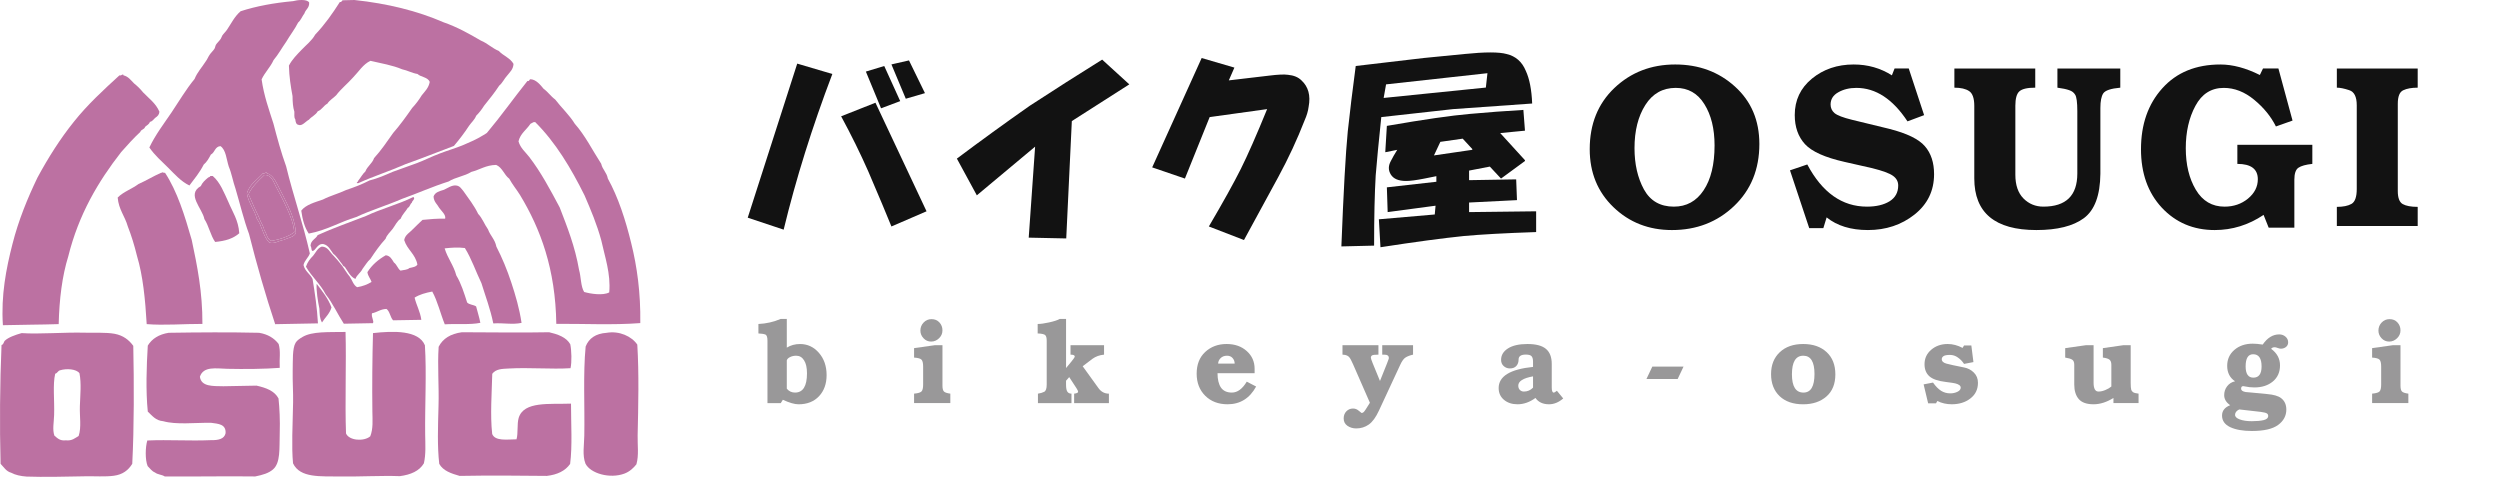
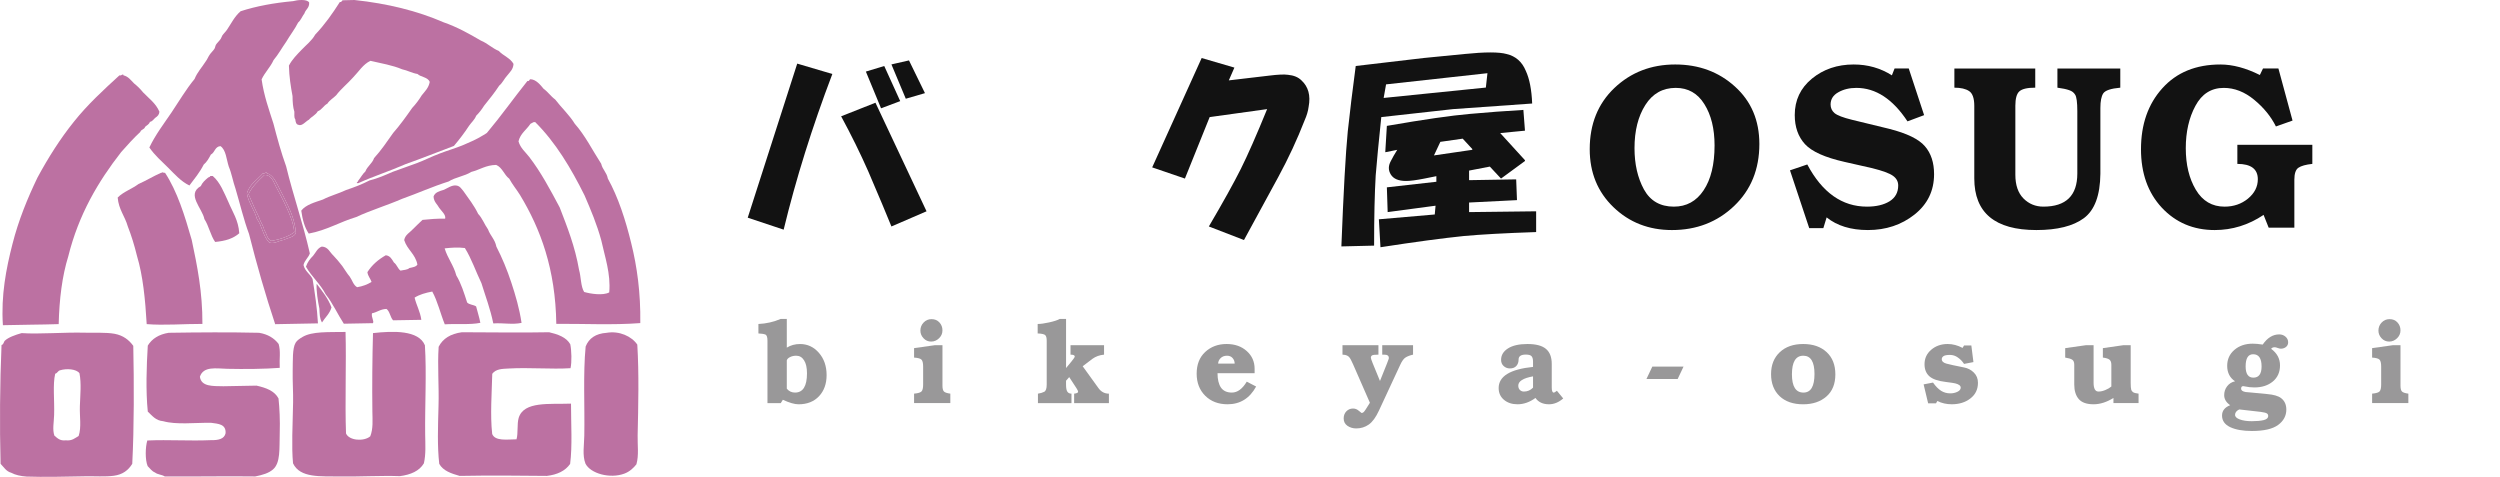
<svg xmlns="http://www.w3.org/2000/svg" version="1.1" x="0px" y="0px" width="367px" height="70px" viewBox="0 0 367 70" enable-background="new 0 0 367 70" xml:space="preserve">
  <defs>
</defs>
  <path fill="#BC71A2" d="M41.825,29.271c-0.35-0.69-0.72-1.46-1.09-2.16c-0.35-0.66-0.78-1.48-1.56-1.67  c-0.01-0.07-0.02-0.14-0.12-0.11c-0.16,0.04-0.23,0.17-0.48,0.13c-0.81,0.95-1.96,1.57-2.33,2.95c0.27,1.47,1.1,2.35,1.47,3.72  c0.76,1,0.92,2.63,1.82,3.48c0.76,0.229,1.37-0.28,2.13-0.4c0.61-0.31,1.48-0.37,1.77-1C43.315,32.34,42.545,30.69,41.825,29.271z   M45.385,0.37c0.05,0.81-0.52,1-0.69,1.59c-0.33,0.43-0.52,1-0.93,1.35c-0.51,1.01-1.19,1.86-1.75,2.82  c-0.63,0.89-1.16,1.87-1.86,2.7c-0.47,1.05-1.27,1.78-1.75,2.82c0.34,2.42,1.08,4.43,1.74,6.51c0.56,2.15,1.14,4.28,1.86,6.26  c1.06,4.37,2.48,8.35,3.48,12.779c-0.22,0.66-0.77,0.99-0.93,1.711c0.21,0.92,0.96,1.289,1.33,2.039  c0.34,2.091,0.66,4.211,0.79,6.521l-6.28,0.119c-1.42-4.27-2.69-8.699-3.84-13.25c-0.78-2.08-1.32-4.42-1.98-6.63  c-0.37-1.04-0.57-2.26-0.99-3.25c-0.35-1.06-0.4-2.45-1.22-3.01c-0.83,0.06-0.82,0.95-1.41,1.24c-0.29,0.55-0.59,1.09-1.05,1.47  c-0.58,1.15-1.36,2.09-2.1,3.07c-1.25-0.6-2.16-1.66-3.11-2.6c-0.96-0.95-1.99-1.84-2.77-2.98c0.91-1.9,2.13-3.48,3.26-5.15  c1.11-1.65,2.13-3.4,3.38-4.91c0.4-1,1.09-1.71,1.63-2.57c0.23-0.29,0.35-0.65,0.58-0.98c0.19-0.3,0.5-0.56,0.7-0.87  c0.12-0.18,0.11-0.41,0.23-0.61c0.16-0.26,0.47-0.52,0.7-0.86c0.09-0.12,0.14-0.35,0.23-0.49c0.2-0.29,0.51-0.57,0.7-0.86  c0.59-0.87,1.11-1.96,1.99-2.7c2.3-0.75,4.88-1.22,7.69-1.48C43.655-0.01,45.065-0.169,45.385,0.37z" />
  <path fill="#BC71A2" d="M75.385,9.38c-0.051,0.84-0.551,1.21-0.93,1.71c-0.431,0.46-0.681,1.08-1.17,1.48  c-0.681,1.04-1.451,1.99-2.221,2.95c-0.34,0.54-0.72,1.04-1.16,1.47c-0.24,0.61-0.709,0.98-1.05,1.48  c-0.68,1.04-1.43,2.02-2.22,2.95c-2.36,0.89-4.68,1.82-7.08,2.67c-2.26,1-4.73,1.78-6.96,2.8c-0.5,0.03,0-0.19-0.011-0.36  c0.361-0.44,0.631-0.98,1.051-1.36c0.3-0.78,1.01-1.16,1.279-1.96c1.041-1.13,1.9-2.42,2.801-3.69c1.01-1.15,1.91-2.41,2.8-3.68  c0.53-0.56,0.989-1.18,1.399-1.85c0.461-0.58,1.011-1.08,1.17-1.96c-0.279-0.73-1.289-0.69-1.799-1.17  c-0.84-0.14-1.451-0.52-2.261-0.69c-1.38-0.59-3.06-0.87-4.64-1.24c-1.09,0.5-1.721,1.6-2.58,2.47c-0.79,0.89-1.73,1.63-2.46,2.59  c-0.41,0.42-0.96,0.71-1.29,1.23c-0.56,0.29-0.79,0.89-1.41,1.12c-0.29,0.55-0.91,0.77-1.29,1.23c-0.46,0.23-1.01,0.99-1.53,0.76  c-0.37-0.06-0.43-0.44-0.48-0.84c-0.2-0.2-0.11-0.71-0.13-1.09c-0.21-0.64-0.26-1.44-0.27-2.29c-0.26-1.41-0.49-2.84-0.53-4.48  c0.47-0.91,1.19-1.62,1.87-2.33c0.68-0.72,1.49-1.32,1.99-2.22c1.37-1.43,2.53-3.08,3.62-4.79c0.32,0.08,0.23-0.25,0.471-0.25  L52.025,0c4.9,0.52,9.261,1.61,13.08,3.27c2.021,0.7,3.761,1.68,5.49,2.69c0.979,0.4,1.649,1.12,2.63,1.52  C73.875,8.19,74.895,8.5,75.385,9.38z" />
  <path fill="#BC71A2" d="M18.005,10.94c0.1-0.02,0.11,0.05,0.12,0.12c0.73,0.17,1.09,0.73,1.55,1.18c0.49,0.39,0.93,0.82,1.32,1.31  c0.86,0.9,1.89,1.62,2.41,2.86c-0.04,0.44-0.29,0.67-0.58,0.86c-0.28,0.21-0.41,0.55-0.82,0.62c-0.11,0.38-0.47,0.5-0.71,0.74  c-0.09,0.39-0.6,0.36-0.7,0.74c-1,0.93-1.91,1.94-2.81,2.96c-3.37,4.32-6.23,9.14-7.76,15.289c-0.9,2.9-1.32,6.271-1.41,9.961  c-2.5,0.09-5.37,0.08-8.19,0.16c-0.29-4.391,0.48-8.311,1.4-11.9c0.9-3.55,2.24-6.78,3.67-9.76c1.59-2.94,3.34-5.71,5.36-8.22  c1.99-2.5,4.33-4.65,6.67-6.79C17.775,11.12,17.845,10.98,18.005,10.94z" />
  <path fill="#BC71A2" d="M88.275,35.311c-0.649-2.39-1.55-4.51-2.46-6.62c-2-4.02-4.25-7.79-7.25-10.77l-0.23,0.01  c-0.18,0.06-0.299,0.18-0.469,0.25c-0.57,0.87-1.48,1.41-1.75,2.57c0.289,1.01,1.01,1.55,1.569,2.28  c1.72,2.23,3.101,4.83,4.479,7.42c1.11,2.88,2.25,5.73,2.84,9.16c0.301,1.029,0.24,2.451,0.75,3.25  c0.931,0.271,2.761,0.561,3.681,0.061C89.685,40.189,88.775,37.641,88.275,35.311z M77.895,11.63c0.801,0.05,1.43,0.82,1.92,1.42  c0.631,0.44,1.051,1.1,1.68,1.55c0.931,1.22,2.061,2.24,2.891,3.58c1.52,1.71,2.59,3.89,3.869,5.86  c0.191,0.86,0.811,1.27,0.971,2.16c1.529,2.77,2.59,6.03,3.439,9.51c0.86,3.46,1.391,7.28,1.33,11.72  c-3.99,0.312-8.52,0.08-12.33,0.11c-0.119-8.05-2.31-13.93-5.33-18.92c-0.51-0.81-1.109-1.53-1.58-2.39c-0.75-0.55-1-1.64-1.92-2.02  c-1.539,0.03-2.409,0.72-3.659,1.03c-0.95,0.62-2.36,0.78-3.31,1.4c-2.381,0.75-4.531,1.73-6.841,2.55  c-2.18,0.95-4.59,1.67-6.729,2.67c-2.41,0.72-4.32,1.94-6.97,2.43c-0.6-0.87-0.92-2.05-1.1-3.37c0.7-0.89,1.99-1.21,3.18-1.63  c1.06-0.55,2.33-0.88,3.419-1.4c1.2-0.4,2.36-0.85,3.42-1.4c1.25-0.31,2.33-0.8,3.42-1.27c1.15-0.43,2.351-0.83,3.551-1.28  c1.1-0.41,2.17-0.97,3.3-1.39c1.14-0.44,2.39-0.8,3.54-1.28c0.92-0.39,1.96-0.84,2.83-1.39c0.18-0.11,0.369-0.19,0.59-0.37  c2.07-2.46,3.939-5.11,5.95-7.62C77.754,11.97,77.665,11.64,77.895,11.63z" />
  <path fill="#BC71A2" d="M29.715,47.55c-2.7-0.01-5.66,0.24-8.18,0.03c-0.21-3.62-0.55-7.109-1.43-10.03  c-0.37-1.521-0.82-2.97-1.35-4.33c-0.42-1.49-1.33-2.45-1.48-4.22c0.83-0.85,2.1-1.26,3.06-1.99c1.15-0.5,2.15-1.14,3.3-1.64  c0.2,0.02,0.3-0.21,0.36,0l0.23-0.01c1.81,2.76,2.89,6.28,3.92,9.86C28.955,39.029,29.735,42.87,29.715,47.55z" />
  <path fill="#BC71A2" d="M38.815,25.69c-0.87,0.85-1.8,1.64-2.33,2.83c0.5,1.19,1.04,2.35,1.58,3.49c0.2,0.64,0.59,1.09,0.74,1.8  c0.38,0.49,0.39,1.38,1.08,1.55c1.29-0.24,2.43-0.62,3.31-1.27c-0.11-1.39-0.69-2.68-1.12-3.61c-0.5-1.12-1.04-2.1-1.58-3.12  c-0.34-0.66-0.65-1.66-1.56-1.67H38.815z M43.435,34.21c-0.29,0.63-1.16,0.69-1.77,1c-0.76,0.12-1.37,0.63-2.13,0.399  c-0.9-0.849-1.06-2.479-1.82-3.479c-0.37-1.37-1.2-2.25-1.47-3.72c0.37-1.38,1.52-2,2.33-2.95c0.25,0.04,0.32-0.09,0.48-0.13  c0.1-0.03,0.11,0.04,0.12,0.11c0.78,0.19,1.21,1.01,1.56,1.67c0.37,0.7,0.74,1.47,1.09,2.16C42.545,30.69,43.315,32.34,43.435,34.21  z" />
  <path fill="#BC71A2" d="M35.125,34.24c-0.4,0.37-0.95,0.67-1.53,0.88c-0.57,0.2-1.29,0.33-2.01,0.399  c-0.68-0.959-0.93-2.37-1.58-3.359c-0.3-1.58-2.68-3.63-0.53-4.84c0.23-0.52,0.63-0.88,1.05-1.23c0.09-0.1,0.32-0.08,0.35-0.25h0.36  c1.09,0.93,1.65,2.43,2.3,3.83C34.135,31.12,34.995,32.3,35.125,34.24z" />
  <path fill="#BC71A2" d="M38.935,25.69c0.91,0.01,1.22,1.01,1.56,1.67c0.54,1.02,1.08,2,1.58,3.12c0.43,0.93,1.01,2.22,1.12,3.61  c-0.88,0.65-2.02,1.03-3.31,1.27c-0.69-0.17-0.7-1.06-1.08-1.55c-0.15-0.71-0.54-1.16-0.74-1.8c-0.54-1.14-1.08-2.3-1.58-3.49  c0.53-1.19,1.46-1.98,2.33-2.83H38.935z" />
  <path fill="#BC71A2" d="M52.425,42.161c0.84-0.132,1.521-0.41,2.12-0.771c-0.17-0.521-0.53-0.83-0.61-1.44  c0.67-1.06,1.601-1.851,2.7-2.479c0.67,0.08,0.9,0.61,1.199,1.07c0.42,0.29,0.551,0.891,0.961,1.189  c0.449-0.11,1.02-0.101,1.3-0.381c0.46-0.109,0.97-0.16,1.18-0.51c-0.3-1.561-1.5-2.18-1.94-3.6c0.15-0.8,0.83-1.09,1.281-1.6  c0.469-0.45,0.92-0.92,1.409-1.36c1.05-0.11,2.13-0.2,3.32-0.18c0.159-0.54-0.54-1.12-0.851-1.56c-0.289-0.55-0.799-0.87-0.85-1.68  c0.2-0.64,0.88-0.8,1.53-1c0.46-0.2,1.159-0.71,1.771-0.63c0.569,0.06,0.75,0.44,1.079,0.82c0.761,1.08,1.57,2.11,2.171,3.35  c0.609,0.63,0.93,1.56,1.449,2.28c0.33,0.92,1.02,1.46,1.221,2.52c0.85,1.649,1.59,3.431,2.199,5.291  c0.61,1.85,1.18,3.778,1.5,5.909c-1.38,0.289-2.64-0.021-4.15,0.08c-0.43-2.131-1.14-3.961-1.739-5.91  c-0.82-1.7-1.46-3.609-2.431-5.159c-1.069-0.132-1.89-0.062-2.97,0.05c0.44,1.471,1.32,2.471,1.71,3.971  c0.7,1.149,1.141,2.569,1.59,3.971c0.301,0.34,0.94,0.318,1.32,0.58c0.2,0.799,0.46,1.56,0.62,2.408  c-1.5,0.311-3.511,0.11-5.22,0.221c-0.641-1.569-1.051-3.391-1.84-4.811c-0.98,0.182-1.881,0.44-2.59,0.891  c0.27,1.141,0.81,2.01,0.989,3.26l-4.149,0.07c-0.42-0.449-0.471-1.311-0.971-1.67c-0.9,0.029-1.359,0.489-2.13,0.641  c-0.12,0.64,0.351,1.109,0.14,1.449l-4.27,0.08c-0.92-1.4-1.63-3.029-2.66-4.311c-0.79-1.54-2.06-2.58-2.9-4.061  c0.22-0.659,0.6-1.159,1.05-1.601c0.4-0.479,0.63-1.12,1.28-1.351c0.93,0.041,1.16,0.83,1.68,1.301c0.47,0.49,0.899,1.01,1.319,1.55  c0.371,0.511,0.681,1.08,1.09,1.55C51.706,41.109,51.866,41.85,52.425,42.161z" />
-   <path fill="#BC71A2" d="M47.485,35.831c-0.95-0.14-1.16,1.09-1.65,1c-0.17-0.149-0.08-0.569-0.25-0.722c0.02-0.87,0.77-1,1.05-1.599  c2.26-1.03,4.71-1.87,7.08-2.8c2.199-1.05,4.789-1.71,6.96-2.79c0.38,0.26-0.22,0.56-0.22,0.85c-0.271,0.17-0.271,0.61-0.59,0.74  c-0.32,0.55-0.801,0.95-1.041,1.59c-0.539,0.35-0.789,0.97-1.17,1.48c-0.34,0.46-0.859,0.88-1.05,1.47  c-0.819,0.899-1.54,1.91-2.22,2.95c-0.471,0.41-0.78,0.98-1.17,1.48c-0.27,0.568-0.82,0.85-1.04,1.469  c-0.78-0.33-1.091-1.149-1.57-1.789c-0.17-0.061-0.29-0.18-0.36-0.36c-0.439-0.51-0.77-1.14-1.319-1.55  C48.515,36.71,48.235,36.01,47.485,35.831z" />
  <path fill="#BC71A2" d="M46.485,41.661c0.81,1.069,1.66,2.101,2.18,3.47c-0.27,0.932-0.939,1.471-1.399,2.21  c-0.37-0.7-0.32-1.108-0.38-2.05C46.665,44.241,46.405,42.62,46.485,41.661z" />
  <path fill="#BC71A2" d="M8.815,54.359c-0.33,0.08-0.38,0.432-0.71,0.5c-0.38,1.562-0.09,3.892-0.16,6.062  c-0.03,1.07-0.27,2.13,0.04,3.029c0.43,0.36,0.8,0.79,1.67,0.69c0.94,0.1,1.35-0.33,1.89-0.641c0.43-1.279,0.13-2.82,0.18-4.359  c0.05-1.66,0.24-3.361-0.06-4.851C11.215,54.17,9.775,54.061,8.815,54.359z M0.225,50.65c0.35-0.109,0.3-0.45,0.47-0.621  c0.5-0.5,1.58-0.879,2.48-1.129c2.56,0.181,6.3-0.141,9.25-0.061c1.49,0.04,3.09-0.07,4.39,0.16c1.27,0.24,2.11,0.891,2.75,1.77  c0.11,5.461,0.13,11.84-0.15,17.32c-0.59,0.96-1.42,1.58-2.7,1.75c-1.24,0.17-2.83,0.051-4.27,0.08c-2.95,0.061-6.09,0.13-8.54,0.04  c-0.87-0.06-1.65-0.229-2.26-0.56c-0.74-0.201-1.08-0.82-1.56-1.312C-0.065,62.55-0.015,56.189,0.225,50.65z" />
  <path fill="#BC71A2" d="M41.065,54c-2.13,0.17-5.21,0.199-7.71,0.141c-1.6-0.041-3.51-0.42-4.01,1.17  c0.2,1.469,1.89,1.359,3.45,1.39l4.86-0.091c1.38,0.312,2.63,0.75,3.23,1.882c0.15,1.368,0.24,3.229,0.18,5.079  c-0.07,2.289,0.14,4.38-1,5.351c-0.63,0.54-1.47,0.79-2.6,1.021c-4.37-0.061-8.89,0.041-13.28,0c-0.4-0.271-1.06-0.271-1.43-0.58  c-0.47-0.189-0.74-0.609-1.08-0.939c-0.39-0.939-0.34-2.79-0.05-3.76c3.24-0.141,6.13,0.09,9.37-0.051  c1.07,0.021,1.93-0.17,2.12-1.01c0.09-1.359-1.09-1.391-2.15-1.539c-2.38-0.021-5.1,0.309-7-0.23c-1.12-0.09-1.63-0.82-2.27-1.41  c-0.31-3.07-0.18-6.71,0-9.689c0.62-1.021,1.64-1.649,3.06-1.881c4.49-0.07,8.95-0.1,13.28,0c1.28,0.211,2.21,0.78,2.87,1.642  C41.225,51.62,40.995,52.581,41.065,54z" />
  <path fill="#BC71A2" d="M50.725,48.73c0.13,4.529-0.1,10.33,0.07,14.899c0.449,1.069,2.65,1.21,3.56,0.42  c0.44-1.11,0.33-2.351,0.31-3.64c-0.049-3.74-0.01-7.891,0.09-11.51c2.971-0.33,6.701-0.451,7.621,1.789  c0.26,4.101-0.01,8.771,0.039,13.09c0.021,1.471,0.121,2.9-0.189,4.24c-0.67,1.131-1.93,1.67-3.529,1.881  c-2.631-0.102-5.791,0.09-8.781,0.049c-2.839-0.049-5.87,0.261-6.899-1.93c-0.23-2.431-0.06-5.511,0.01-8.971  c0.03-1.369-0.09-3.08-0.06-4.602c0.04-1.51-0.07-3.288,0.43-4.129c0.21-0.359,0.62-0.621,1.05-0.871  C45.845,48.641,48.135,48.77,50.725,48.73z" />
  <path fill="#BC71A2" d="M83.754,54.05c-2.809,0.181-6.049-0.13-9.129,0.05c-0.91,0.051-1.82,0.051-2.36,0.771  c-0.069,2.801-0.319,6.051-0.011,8.841c0.431,1.061,2.121,0.801,3.57,0.779c0.26-0.899,0.051-2.26,0.32-3.149  c0.76-2.479,4.53-1.971,7.68-2.09c0,2.989,0.211,6.188-0.129,8.851c-0.711,1.02-1.871,1.58-3.421,1.76c-4.22-0.049-8.46-0.08-12.8,0  c-1.23-0.35-2.41-0.74-2.99-1.76c-0.3-2.601-0.189-5.521-0.109-8.48c0.09-2.93-0.17-5.92,0.02-8.719  c0.62-1.221,1.78-1.91,3.41-2.131c4.27,0,8.449,0.09,12.811,0c1.299,0.311,2.5,0.721,3.1,1.76  C83.905,51.45,83.956,53.12,83.754,54.05z" />
  <path fill="#BC71A2" d="M89.036,48.859c1.899-0.33,3.699,0.521,4.52,1.73c0.26,4.24,0.15,8.92,0.05,13.33  c-0.03,1.43,0.2,2.91-0.18,4.24c-0.41,0.52-0.97,1.07-1.771,1.369c-2.13,0.791-4.979-0.02-5.709-1.469  c-0.48-1.25-0.191-2.672-0.171-4.121c0.08-4.271-0.19-9.08,0.2-13.08C86.456,49.661,87.446,48.971,89.036,48.859z" />
  <path fill="#121212" d="M117.033,9.338l5.156,1.523c-2.97,7.813-5.352,15.431-7.148,22.852l-5.273-1.758L117.033,9.338z   M128.517,15.08l7.5,15.938l-5.156,2.227c-0.626-1.562-1.758-4.257-3.398-8.086c-1.172-2.655-2.501-5.351-3.984-8.086L128.517,15.08  z M129.806,9.689l2.344,5.156l-2.813,1.055l-2.227-5.391L129.806,9.689z M133.439,8.869l2.344,4.805l-2.813,0.82l-2.109-5.039  L133.439,8.869z" />
-   <path fill="#121212" d="M161.798,8.752l3.984,3.633l-8.438,5.391l-0.82,17.227l-5.508-0.117l0.938-13.359l-8.555,7.148l-2.93-5.391  c3.437-2.578,6.991-5.156,10.664-7.734C154.727,13.205,158.283,10.94,161.798,8.752z" />
  <path fill="#121212" d="M176.405,8.518l4.805,1.406l-0.82,1.875l5.976-0.703c1.25-0.155,2.148-0.194,2.695-0.117  c0.859,0.079,1.523,0.352,1.992,0.82c1.016,0.938,1.367,2.227,1.055,3.867c-0.078,0.626-0.273,1.289-0.586,1.992  c-1.094,2.813-2.383,5.587-3.867,8.32l-5.039,9.258l-5.156-1.992c2.109-3.593,3.671-6.405,4.688-8.438  c1.015-2.03,2.304-4.96,3.867-8.789l-8.437,1.172l-3.633,9.023l-4.805-1.641L176.405,8.518z" />
  <path fill="#121212" d="M199.021,9.689l9.961-1.172l5.977-0.586c3.047-0.312,5.117-0.312,6.211,0  c1.328,0.313,2.266,1.134,2.813,2.461c0.547,1.172,0.859,2.774,0.938,4.805c-4.609,0.313-8.477,0.586-11.602,0.82  c-2.188,0.234-5.703,0.626-10.547,1.172c-0.391,3.75-0.664,6.603-0.82,8.555c-0.156,2.657-0.234,6.094-0.234,10.313l-4.805,0.117  c0.313-8.046,0.625-13.671,0.938-16.875C198.162,16.409,198.553,13.205,199.021,9.689z M210.623,31.486l0.117-1.289l-7.031,0.938  l-0.117-3.633l7.266-0.82v-0.82l-1.758,0.352c-1.172,0.234-2.07,0.352-2.695,0.352c-1.094,0-1.836-0.312-2.227-0.938  c-0.391-0.624-0.391-1.289,0-1.992c0.234-0.469,0.547-1.015,0.938-1.641l-1.758,0.352l0.234-3.867  c5.391-0.938,9.453-1.523,12.188-1.758c2.578-0.234,5.195-0.429,7.852-0.586l0.234,3.047l-3.633,0.352l3.633,3.984v0.117  l-3.516,2.578l-1.641-1.758l-3.047,0.586v1.406l6.914-0.117l0.117,3.047l-7.031,0.352v1.406l9.844-0.117v3.047  c-4.609,0.155-8.164,0.352-10.664,0.586c-3.047,0.312-7.109,0.858-12.188,1.641l-0.234-4.102L210.623,31.486z M218.123,12.854  l0.234-2.109l-14.883,1.641l-0.352,1.992L218.123,12.854z M216.131,21.994v-0.117l-1.406-1.523l-3.281,0.469l-0.938,1.992  L216.131,21.994z" />
  <path fill="#999899" d="M111.335,47.562c1.157-0.055,2.241-0.301,3.254-0.738h0.913v4.209c0.57-0.354,1.217-0.531,1.942-0.531  c1.096,0,2.02,0.432,2.772,1.295s1.129,1.953,1.129,3.27c0,1.273-0.371,2.306-1.112,3.097s-1.746,1.187-3.013,1.187  c-0.576,0-1.342-0.221-2.299-0.664l-0.307,0.49h-1.951v-9.164c0-0.521-0.105-0.822-0.315-0.904  c-0.205-0.084-0.542-0.136-1.013-0.158V47.562z M115.502,52.899v4.158c0.315,0.383,0.717,0.573,1.204,0.573  c1.173,0,1.76-0.943,1.76-2.831c0-0.824-0.144-1.461-0.432-1.908c-0.282-0.449-0.667-0.673-1.154-0.673  c-0.332,0-0.631,0.066-0.896,0.199C115.718,52.545,115.557,52.706,115.502,52.899z" />
  <path fill="#999899" d="M134.186,52.493v-1.387l3.055-0.432h1.112v5.785v0.158c0,0.432,0.075,0.72,0.224,0.863  c0.155,0.144,0.465,0.246,0.93,0.307v1.387h-5.321v-1.387c0.609-0.055,0.982-0.174,1.121-0.356s0.208-0.507,0.208-0.972v-2.639  c0-0.487-0.072-0.819-0.216-0.996C135.154,52.642,134.783,52.531,134.186,52.493z M136.75,46.849c0.481,0,0.869,0.163,1.162,0.489  c0.293,0.321,0.44,0.708,0.44,1.162s-0.169,0.841-0.506,1.162c-0.332,0.321-0.717,0.481-1.154,0.481  c-0.443,0-0.816-0.163-1.121-0.49c-0.304-0.326-0.457-0.699-0.457-1.12c0-0.465,0.158-0.86,0.473-1.187  C135.904,47.015,136.291,46.849,136.75,46.849z" />
  <path fill="#999899" d="M152.33,48.948v-1.387c0.426,0,0.988-0.077,1.685-0.232c0.703-0.154,1.22-0.323,1.552-0.506h0.93v7.205  l0.797-0.963c0.321-0.393,0.481-0.637,0.481-0.73c0-0.183-0.208-0.273-0.623-0.273v-1.387h4.922v1.387  c-0.653,0.061-1.217,0.263-1.693,0.605l-1.444,1.096l2.299,3.188c0.393,0.559,0.91,0.838,1.552,0.838v1.387h-5.105v-1.387  c0.387-0.044,0.581-0.135,0.581-0.273c0-0.11-0.08-0.288-0.241-0.531l-1.063-1.627l-0.465,0.531v0.572  c0,0.51,0.066,0.858,0.199,1.047c0.133,0.188,0.332,0.281,0.598,0.281v1.387h-4.922v-1.387c0.371-0.055,0.678-0.146,0.921-0.273  s0.365-0.479,0.365-1.055v-6.449c0-0.388-0.066-0.653-0.199-0.797C153.332,49.064,152.956,48.976,152.33,48.948z" />
  <path fill="#999899" d="M178.733,54.792c0,0.913,0.169,1.616,0.506,2.108c0.343,0.487,0.877,0.73,1.602,0.73  c0.813,0,1.541-0.534,2.183-1.603l1.377,0.715c-0.951,1.737-2.349,2.605-4.191,2.605c-1.35,0-2.446-0.417-3.287-1.253  c-0.835-0.836-1.253-1.915-1.253-3.237c0-1.351,0.418-2.413,1.253-3.188c0.841-0.78,1.887-1.17,3.138-1.17  c1.207,0,2.194,0.346,2.963,1.037c0.769,0.687,1.154,1.555,1.154,2.606v0.647H178.733z M178.825,53.381h2.424  c0-0.321-0.103-0.595-0.307-0.821c-0.199-0.228-0.47-0.341-0.813-0.341c-0.398,0-0.717,0.122-0.955,0.365  C178.941,52.827,178.825,53.093,178.825,53.381z" />
  <path fill="#999899" d="M197.076,52.062v-1.387h5.279v1.387c-0.52,0-0.835,0.038-0.945,0.115c-0.111,0.072-0.166,0.184-0.166,0.332  c0,0.105,0.086,0.368,0.257,0.789l1.079,2.631l1.013-2.531c0.033-0.089,0.089-0.235,0.166-0.439  c0.083-0.205,0.124-0.332,0.124-0.383c0-0.182-0.055-0.313-0.166-0.39c-0.104-0.083-0.285-0.124-0.539-0.124h-0.266v-1.387h4.523  v1.387c-0.459,0.104-0.824,0.243-1.096,0.414c-0.271,0.166-0.531,0.521-0.779,1.063l-3.13,6.732  c-0.454,0.985-0.952,1.668-1.494,2.051c-0.542,0.381-1.157,0.572-1.843,0.572c-0.481,0-0.91-0.127-1.287-0.382  c-0.37-0.26-0.556-0.62-0.556-1.079c0-0.432,0.133-0.783,0.398-1.055c0.266-0.271,0.593-0.406,0.979-0.406  c0.315,0,0.601,0.113,0.855,0.34l0.398,0.316c0.1,0,0.201-0.045,0.307-0.133c0.111-0.095,0.415-0.551,0.913-1.37l-2.466-5.636  l-0.24-0.507c-0.178-0.398-0.373-0.65-0.59-0.755C197.592,52.116,197.348,52.062,197.076,52.062z" />
  <path fill="#999899" d="M225.049,53.862v-0.789c0-0.348-0.069-0.605-0.207-0.771c-0.139-0.166-0.421-0.249-0.848-0.249  c-0.708,0-1.063,0.238-1.063,0.714c0,0.393-0.11,0.711-0.332,0.955c-0.221,0.243-0.536,0.365-0.945,0.365  c-0.354,0-0.659-0.117-0.914-0.35c-0.254-0.232-0.381-0.536-0.381-0.912c0-0.687,0.337-1.246,1.012-1.678  c0.682-0.432,1.633-0.646,2.855-0.646c1.246,0,2.15,0.237,2.715,0.713c0.57,0.471,0.855,1.207,0.855,2.209v3.453  c0,0.503,0.096,0.755,0.29,0.755c0.095,0,0.249-0.089,0.465-0.266l0.93,1.129c-0.664,0.57-1.358,0.854-2.083,0.854  c-0.902,0-1.566-0.31-1.992-0.93c-0.842,0.62-1.722,0.93-2.641,0.93c-0.802,0-1.463-0.218-1.983-0.655s-0.78-1.013-0.78-1.727  C220.002,55.24,221.684,54.205,225.049,53.862z M225.049,55.249c-1.444,0.26-2.166,0.713-2.166,1.361c0,0.271,0.08,0.483,0.24,0.639  s0.354,0.232,0.581,0.232c0.521,0,0.968-0.191,1.345-0.572V55.249z" />
  <path fill="#999899" d="M241.699,55.639l0.863-1.826h4.582l-0.863,1.826H241.699z" />
  <path fill="#999899" d="M259.992,54.925c0-1.345,0.427-2.418,1.279-3.221c0.852-0.803,2-1.203,3.444-1.203  c1.433,0,2.576,0.396,3.429,1.187c0.857,0.791,1.286,1.882,1.286,3.271c0,1.4-0.437,2.482-1.312,3.246s-2.012,1.145-3.412,1.145  c-1.466,0-2.619-0.398-3.461-1.195C260.41,57.352,259.992,56.275,259.992,54.925z M263.056,54.95c0,1.787,0.564,2.681,1.693,2.681  c1.079,0,1.618-0.91,1.618-2.731c0-1.787-0.547-2.681-1.643-2.681C263.611,52.219,263.056,53.129,263.056,54.95z" />
  <path fill="#999899" d="M283.051,59.208l-0.664-2.781l1.378-0.266c0.398,0.56,0.797,0.963,1.195,1.213  c0.398,0.248,0.847,0.373,1.345,0.373c0.382,0,0.73-0.077,1.046-0.232c0.321-0.155,0.481-0.359,0.481-0.614  c0-0.282-0.271-0.489-0.813-0.622c-0.138-0.039-0.601-0.108-1.386-0.208c-1.124-0.133-1.924-0.409-2.399-0.83  c-0.476-0.426-0.714-1.016-0.714-1.769c0-0.857,0.326-1.565,0.979-2.125c0.659-0.564,1.466-0.846,2.424-0.846  c0.726,0,1.452,0.19,2.183,0.572l0.217-0.357h1.07l0.307,2.441l-1.377,0.266c-0.244-0.377-0.545-0.689-0.905-0.938  c-0.354-0.255-0.741-0.382-1.162-0.382c-0.465,0-0.783,0.061-0.954,0.183c-0.166,0.116-0.25,0.263-0.25,0.44  c0,0.31,0.228,0.528,0.682,0.655c0.459,0.127,1.311,0.313,2.557,0.556c0.58,0.105,1.07,0.357,1.469,0.756  c0.404,0.398,0.605,0.899,0.605,1.502c0,0.963-0.37,1.729-1.111,2.3c-0.736,0.57-1.649,0.854-2.74,0.854  c-0.769,0-1.475-0.16-2.116-0.48l-0.19,0.34H283.051z" />
  <path fill="#999899" d="M303.171,52.493v-1.387l3.055-0.432h1.112v5.528c0,0.404,0.059,0.72,0.174,0.946  c0.122,0.222,0.303,0.332,0.54,0.332c0.321,0,0.659-0.074,1.013-0.225c0.359-0.148,0.652-0.32,0.88-0.514v-3.188  c0-0.35-0.089-0.598-0.266-0.748c-0.171-0.148-0.498-0.254-0.979-0.314v-1.387l3.021-0.432h1.063v5.52  c0,0.498,0.027,0.842,0.083,1.029c0.033,0.128,0.122,0.244,0.266,0.35c0.144,0.1,0.412,0.171,0.806,0.215v1.387h-3.686v-0.756  c-0.985,0.62-1.959,0.93-2.922,0.93c-1.008,0-1.732-0.257-2.176-0.771c-0.437-0.515-0.655-1.223-0.655-2.125v-2.896  c0-0.383-0.104-0.637-0.315-0.764C303.979,52.664,303.641,52.564,303.171,52.493z" />
  <path fill="#999899" d="M332.164,50.583c0.686-0.996,1.494-1.494,2.424-1.494c0.354,0,0.661,0.111,0.922,0.332  c0.26,0.222,0.39,0.498,0.39,0.83c0,0.288-0.108,0.518-0.323,0.689c-0.217,0.166-0.465,0.249-0.748,0.249  c-0.104,0-0.254-0.033-0.447-0.1c-0.194-0.077-0.346-0.116-0.457-0.116c-0.238,0-0.412,0.077-0.523,0.232  c0.869,0.637,1.304,1.447,1.304,2.432c0,0.991-0.352,1.779-1.054,2.366c-0.703,0.581-1.605,0.872-2.707,0.872  c-0.48,0-0.945-0.051-1.395-0.15c-0.1-0.027-0.182-0.041-0.248-0.041c-0.205,0-0.308,0.127-0.308,0.382  c0,0.238,0.216,0.398,0.647,0.481c0.012,0,0.315,0.027,0.913,0.083l2.267,0.216c0.951,0.083,1.629,0.279,2.033,0.59  c0.52,0.393,0.78,0.954,0.78,1.685c0,0.913-0.401,1.666-1.204,2.258c-0.802,0.592-2.083,0.888-3.843,0.888  c-1.328,0-2.394-0.188-3.196-0.564c-0.797-0.381-1.195-0.948-1.195-1.701c0-0.703,0.398-1.209,1.195-1.52  c-0.586-0.403-0.879-0.896-0.879-1.477c0-0.493,0.144-0.928,0.432-1.304c0.293-0.382,0.68-0.625,1.162-0.73  c-0.77-0.515-1.154-1.271-1.154-2.267c0-0.957,0.352-1.737,1.055-2.34c0.708-0.609,1.604-0.914,2.689-0.914  C331.088,50.45,331.578,50.495,332.164,50.583z M328.719,60.104c-0.409,0.199-0.613,0.465-0.613,0.797  c0,0.276,0.232,0.501,0.697,0.672c0.465,0.172,1.049,0.258,1.751,0.258c0.726,0,1.309-0.053,1.751-0.158  c0.443-0.11,0.664-0.314,0.664-0.613c0-0.178-0.071-0.305-0.215-0.383c-0.139-0.082-0.438-0.154-0.896-0.215L328.719,60.104z   M330.762,52.003c-0.736,0-1.104,0.595-1.104,1.785c0,1.101,0.379,1.651,1.138,1.651c0.802,0,1.203-0.551,1.203-1.651  C331.998,52.598,331.586,52.003,330.762,52.003z" />
  <path fill="#999899" d="M348.225,52.493v-1.387l3.055-0.432h1.112v5.785v0.158c0,0.432,0.075,0.72,0.224,0.863  c0.155,0.144,0.465,0.246,0.93,0.307v1.387h-5.32v-1.387c0.609-0.055,0.982-0.174,1.121-0.356c0.138-0.183,0.207-0.507,0.207-0.972  v-2.639c0-0.487-0.072-0.819-0.216-0.996C349.193,52.642,348.822,52.531,348.225,52.493z M350.789,46.849  c0.482,0,0.869,0.163,1.162,0.489c0.294,0.321,0.44,0.708,0.44,1.162s-0.169,0.841-0.507,1.162  c-0.332,0.321-0.717,0.481-1.153,0.481c-0.442,0-0.816-0.163-1.12-0.49c-0.305-0.326-0.457-0.699-0.457-1.12  c0-0.465,0.158-0.86,0.473-1.187C349.943,47.015,350.33,46.849,350.789,46.849z" />
  <path fill="#121212" d="M233.371,21.901c0-3.686,1.205-6.68,3.619-8.981c2.424-2.302,5.4-3.453,8.932-3.453  c3.463,0,6.385,1.079,8.766,3.237c2.391,2.158,3.586,4.97,3.586,8.434c0,3.719-1.24,6.757-3.719,9.114  c-2.469,2.347-5.507,3.52-9.115,3.52c-3.397,0-6.258-1.118-8.582-3.354S233.371,25.344,233.371,21.901z M239.945,21.752  c0,2.335,0.459,4.35,1.377,6.043c0.93,1.693,2.396,2.54,4.4,2.54c1.848,0,3.303-0.797,4.365-2.391  c1.074-1.604,1.611-3.802,1.611-6.591c0-2.457-0.498-4.477-1.494-6.06c-0.986-1.594-2.386-2.391-4.201-2.391  c-1.914,0-3.402,0.836-4.465,2.507S239.945,19.195,239.945,21.752z" />
  <path fill="#121212" d="M262.77,25.006l2.539-0.863c2.191,4.128,5.113,6.192,8.766,6.192c1.351,0,2.451-0.26,3.305-0.78  c0.852-0.531,1.277-1.306,1.277-2.324c0-0.587-0.26-1.063-0.779-1.428c-0.51-0.365-1.518-0.736-3.021-1.112l-4.102-0.93  c-2.844-0.642-4.77-1.505-5.777-2.59c-1.007-1.096-1.51-2.523-1.51-4.283c0-2.181,0.84-3.962,2.523-5.346  c1.693-1.384,3.734-2.075,6.125-2.075c2.07,0,3.94,0.531,5.611,1.594l0.398-1.013h2.076l2.258,6.856l-2.441,0.913  c-2.158-3.276-4.659-4.914-7.504-4.914c-1.018,0-1.903,0.216-2.656,0.647c-0.752,0.421-1.129,1.019-1.129,1.793  c0,0.509,0.193,0.93,0.582,1.262c0.398,0.332,1.25,0.658,2.557,0.979l5.461,1.328c2.612,0.664,4.361,1.517,5.246,2.557  c0.896,1.029,1.346,2.396,1.346,4.101c0,2.435-0.958,4.41-2.873,5.927c-1.914,1.517-4.194,2.274-6.84,2.274  c-2.501,0-4.521-0.62-6.059-1.859l-0.482,1.577h-2.074L262.77,25.006z" />
  <path fill="#121212" d="M286.905,10.064h11.87v2.806c-1.162,0-1.942,0.183-2.341,0.548c-0.388,0.354-0.581,1.057-0.581,2.108v10.127  c0,1.517,0.398,2.679,1.195,3.486c0.797,0.797,1.771,1.195,2.922,1.195c3.32,0,4.98-1.621,4.98-4.864v-9.147  c0-1.317-0.111-2.131-0.332-2.44c-0.178-0.299-0.465-0.515-0.863-0.647c-0.398-0.144-0.975-0.266-1.727-0.365v-2.806h9.23v2.806  c-1.384,0.122-2.219,0.404-2.507,0.847c-0.276,0.432-0.415,1.14-0.415,2.125v0.481v8.732v0.448  c-0.033,3.177-0.842,5.352-2.424,6.524c-1.572,1.162-3.896,1.743-6.973,1.743c-6.076,0-9.114-2.529-9.114-7.587V15.792v-0.249  c0-1.118-0.255-1.843-0.764-2.175c-0.498-0.332-1.218-0.498-2.158-0.498V10.064z" />
  <path fill="#121212" d="M331.746,11.011l0.465-0.963h2.258l2.075,7.653l-2.44,0.863c-0.72-1.45-1.782-2.756-3.188-3.918  c-1.406-1.162-2.895-1.743-4.466-1.743c-1.837,0-3.227,0.88-4.167,2.64c-0.941,1.749-1.411,3.818-1.411,6.209  c0,2.424,0.492,4.46,1.478,6.109c0.984,1.649,2.391,2.474,4.217,2.474c1.328,0,2.474-0.393,3.437-1.179  c0.963-0.797,1.444-1.743,1.444-2.839c0-1.505-1.002-2.258-3.005-2.258v-2.806h11.007v2.806c-0.952,0.1-1.633,0.288-2.042,0.564  c-0.398,0.266-0.598,0.853-0.598,1.76v0.332v6.707h-3.769l-0.747-1.876c-2.214,1.483-4.604,2.225-7.172,2.225  c-3.132,0-5.722-1.096-7.77-3.287c-2.036-2.191-3.055-5.053-3.055-8.583c0-3.652,1.046-6.635,3.138-8.948  c2.092-2.324,4.931-3.486,8.517-3.486C327.756,9.467,329.688,9.981,331.746,11.011z" />
-   <path fill="#121212" d="M343.049,30.368c0.918,0,1.632-0.144,2.141-0.432c0.521-0.288,0.781-1.019,0.781-2.191v-0.299V15.792v-0.349  c0-1.239-0.371-1.976-1.113-2.208c-0.73-0.243-1.334-0.365-1.809-0.365v-2.806h11.869v2.806c-0.885,0-1.594,0.127-2.125,0.382  c-0.531,0.243-0.797,0.907-0.797,1.992v0.282v12.186v0.332c0,0.996,0.238,1.633,0.715,1.909c0.486,0.276,1.223,0.415,2.207,0.415  v2.806h-11.869V30.368z" />
</svg>